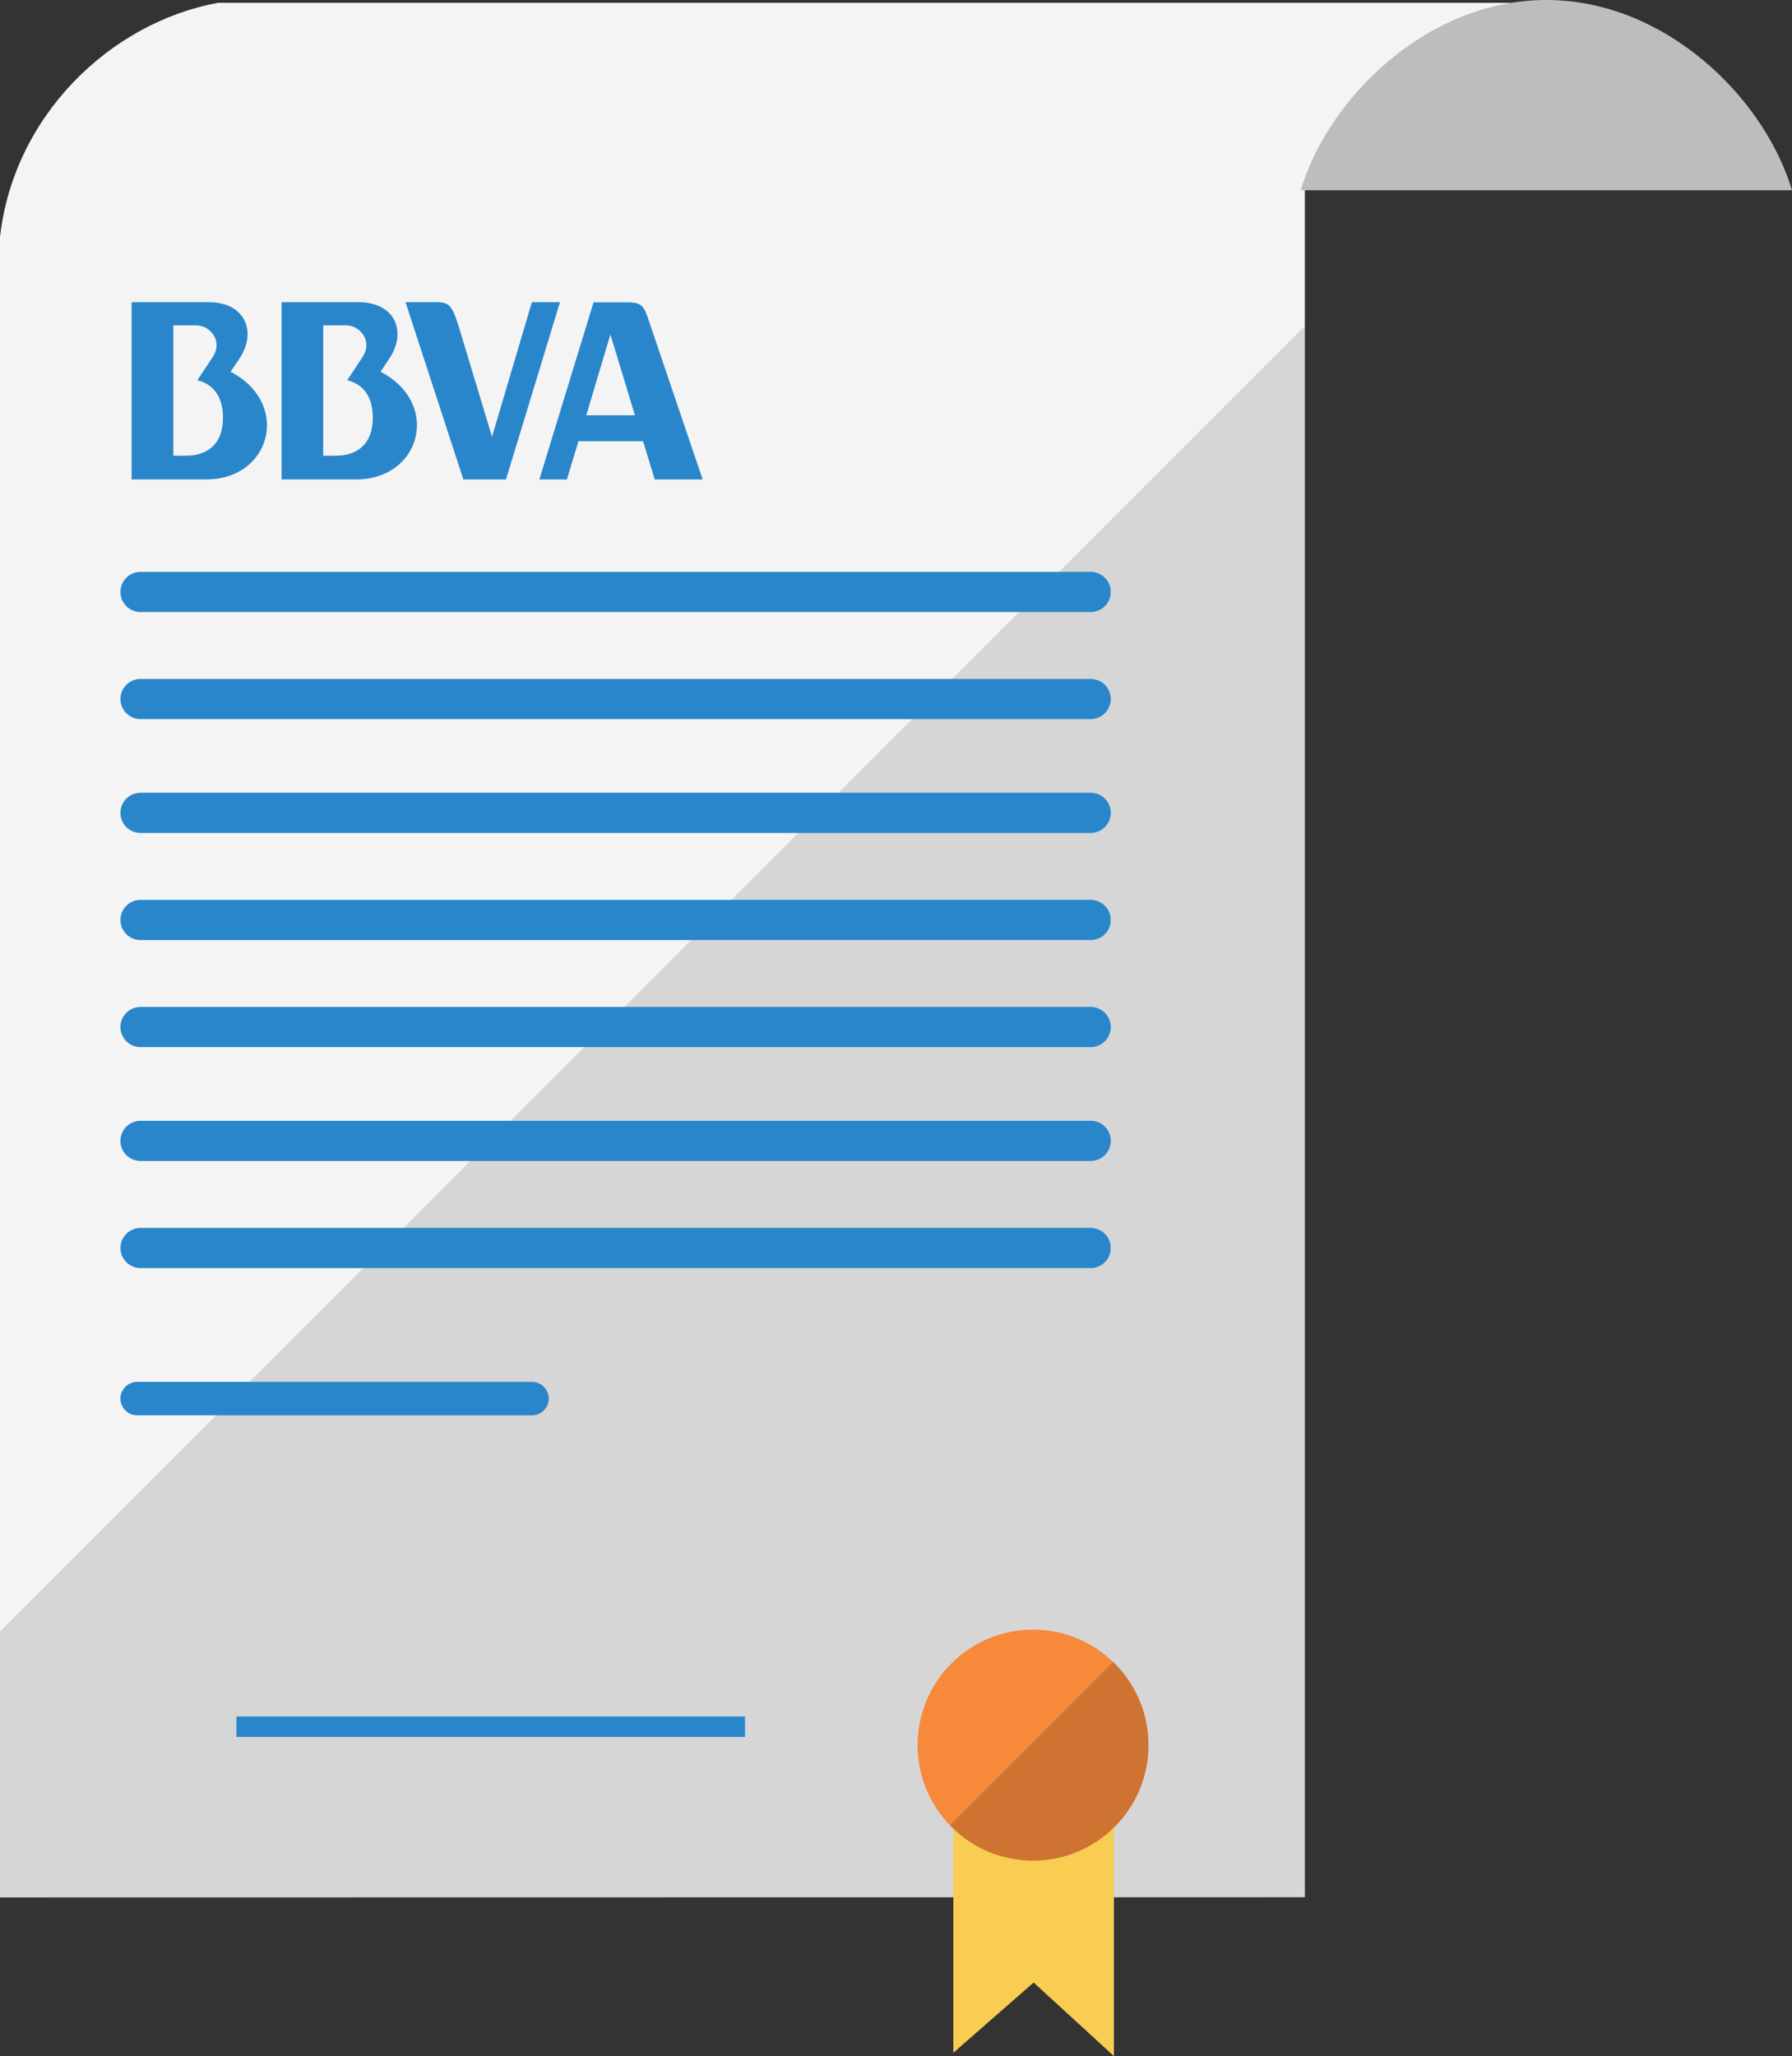
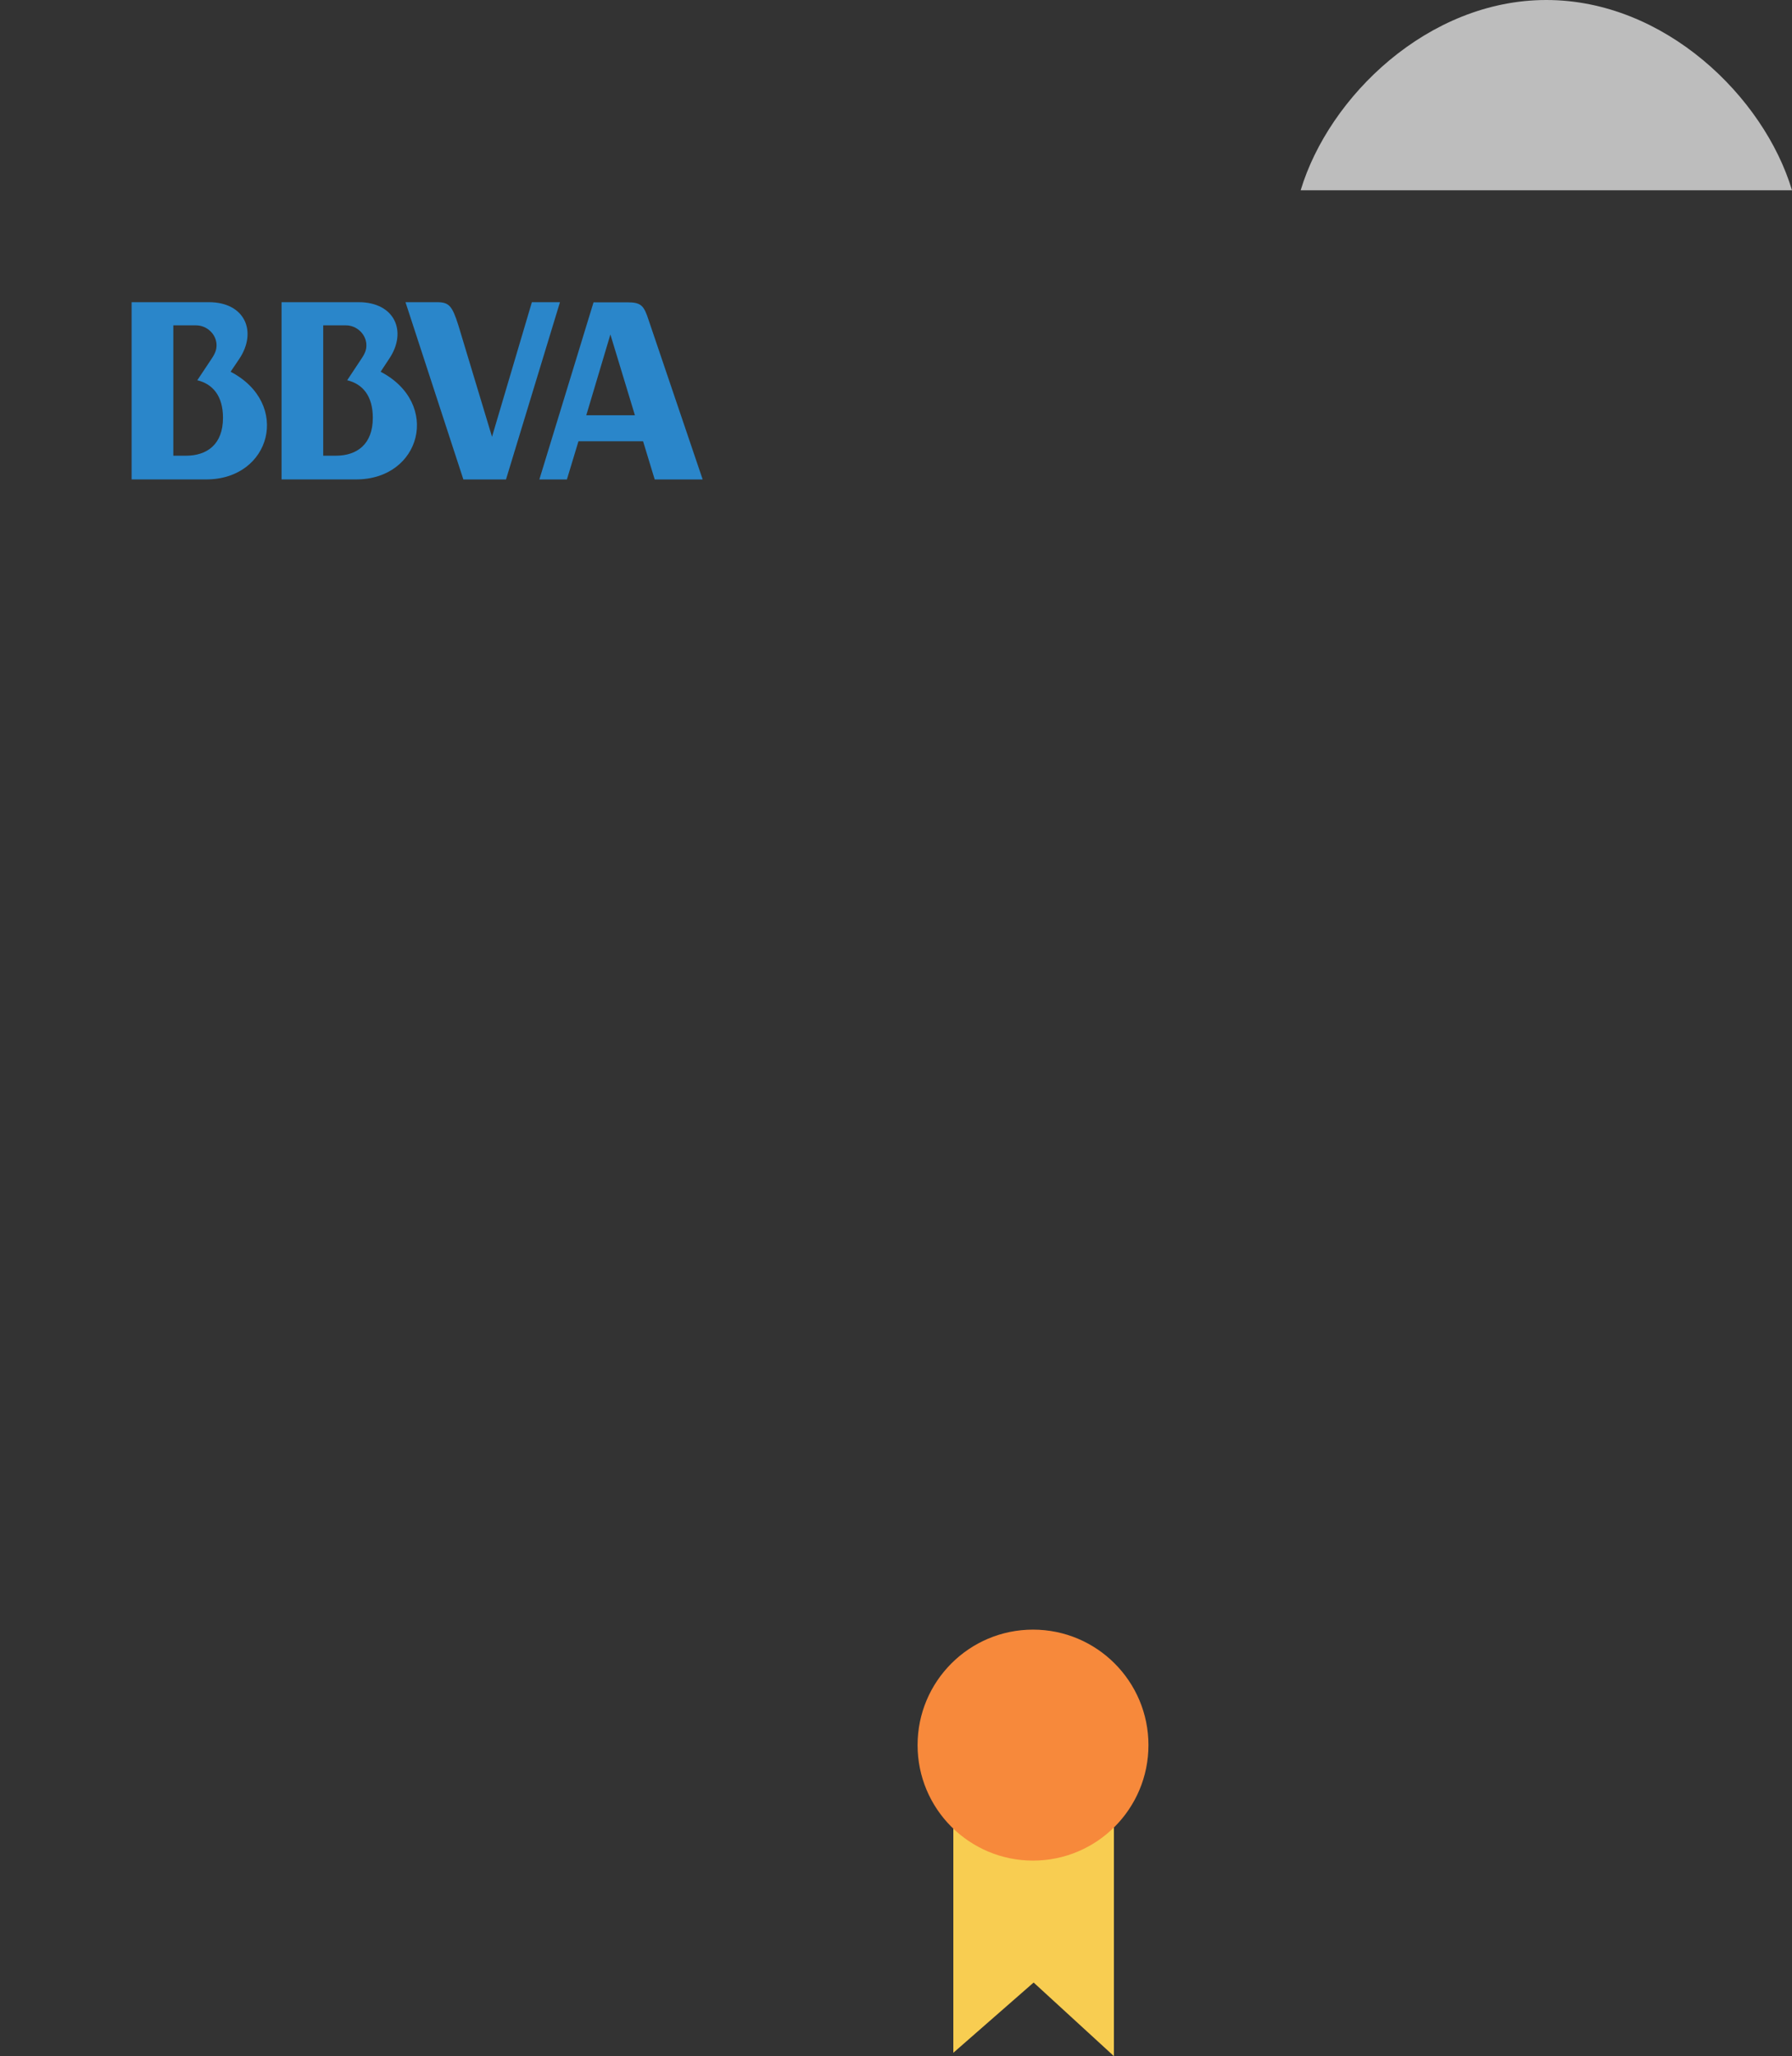
<svg xmlns="http://www.w3.org/2000/svg" xmlns:xlink="http://www.w3.org/1999/xlink" version="1.1" id="Capa_1" x="0px" y="0px" viewBox="0 0 261.58 300" style="enable-background:new 0 0 261.58 300;" xml:space="preserve">
  <rect x="0" y="0" width="261.58" height="300" fill="#333333" stroke="none" />
  <style type="text/css">
	.st0{opacity:0.13;clip-path:url(#XMLID_2_);fill:#121212;}
	.st1{clip-path:url(#XMLID_2_);fill:none;stroke:#2A86CA;stroke-width:3;stroke-miterlimit:10;}
	.st2{clip-path:url(#XMLID_2_);fill:#2A86CA;}
	.st3{fill:#BDBDBD;}
	.st4{fill:#F8CD51;}
	.st5{opacity:0.66;clip-path:url(#XMLID_3_);fill:#B9672C;}
	.st6{fill:#2A86CA;}
</style>
  <g>
    <g>
      <defs>
-         <path id="XMLID_977_" d="M31.82,0.41C15.94,3.34,1.96,17.02,0,34.6l0,0v242.24l190.47-0.03c0,1.21,0-34.28,0-35.46V27.11     l2.33-0.32h34.79V0.41H31.82z" />
-       </defs>
+         </defs>
      <use xlink:href="#XMLID_977_" style="overflow:visible;fill:#F4F4F4;" />
      <clipPath id="XMLID_2_">
        <use xlink:href="#XMLID_977_" style="overflow:visible;" />
      </clipPath>
      <path class="st0" d="M-16.77,254.81L199.59,38.45l69.73,168.52l-30.98,54.6l-92.3,44.19c0,0-153.37-10.24-156.64-9.42    C-13.86,297.16-16.77,254.81-16.77,254.81z" />
-       <line class="st1" x1="34.51" y1="251.93" x2="108.75" y2="251.93" />
-       <path class="st2" d="M162.14,86.37c0,1.62-1.32,2.93-2.93,2.93H20.51c-1.62,0-2.93-1.31-2.93-2.93l0,0c0-1.62,1.31-2.93,2.93-2.93    h138.7C160.83,83.43,162.14,84.75,162.14,86.37L162.14,86.37z" />
      <path class="st2" d="M162.14,101.99c0,1.62-1.32,2.93-2.93,2.93H20.51c-1.62,0-2.93-1.31-2.93-2.93l0,0    c0-1.62,1.31-2.93,2.93-2.93h138.7C160.83,99.06,162.14,100.38,162.14,101.99L162.14,101.99z" />
      <path class="st2" d="M162.14,118.6c0,1.62-1.32,2.93-2.93,2.93H20.51c-1.62,0-2.93-1.31-2.93-2.93l0,0c0-1.62,1.31-2.93,2.93-2.93    h138.7C160.83,115.67,162.14,116.98,162.14,118.6L162.14,118.6z" />
      <path class="st2" d="M162.14,134.23c0,1.62-1.32,2.93-2.93,2.93H20.51c-1.62,0-2.93-1.31-2.93-2.93l0,0    c0-1.62,1.31-2.93,2.93-2.93h138.7C160.83,131.3,162.14,132.61,162.14,134.23L162.14,134.23z" />
-       <path class="st2" d="M162.14,149.85c0,1.62-1.32,2.93-2.93,2.93H20.51c-1.62,0-2.93-1.31-2.93-2.93l0,0    c0-1.62,1.31-2.93,2.93-2.93h138.7C160.83,146.92,162.14,148.24,162.14,149.85L162.14,149.85z" />
-       <path class="st2" d="M162.14,166.46c0,1.62-1.32,2.93-2.93,2.93H20.51c-1.62,0-2.93-1.31-2.93-2.93l0,0    c0-1.62,1.31-2.93,2.93-2.93h138.7C160.83,163.53,162.14,164.84,162.14,166.46L162.14,166.46z" />
+       <path class="st2" d="M162.14,166.46c0,1.62-1.32,2.93-2.93,2.93H20.51c-1.62,0-2.93-1.31-2.93-2.93l0,0    c0-1.62,1.31-2.93,2.93-2.93C160.83,163.53,162.14,164.84,162.14,166.46L162.14,166.46z" />
      <path class="st2" d="M162.14,182.09c0,1.62-1.32,2.93-2.93,2.93H20.51c-1.62,0-2.93-1.32-2.93-2.93l0,0    c0-1.62,1.31-2.93,2.93-2.93h138.7C160.83,179.16,162.14,180.47,162.14,182.09L162.14,182.09z" />
      <path class="st2" d="M80.1,204.06c0,1.35-1.1,2.44-2.44,2.44H20.02c-1.35,0-2.44-1.09-2.44-2.44l0,0c0-1.35,1.09-2.44,2.44-2.44    h57.63C79,201.62,80.1,202.71,80.1,204.06L80.1,204.06z" />
    </g>
    <path class="st3" d="M261.58,27.76C257.47,14.09,242.97,0,225.72,0c-17.25,0-31.74,14.09-35.86,27.76H261.58z" />
    <g>
      <polygon class="st4" points="139.16,262.4 139.16,299.51 150.88,289.26 162.6,300 162.6,261.42   " />
      <g>
        <defs>
          <circle id="XMLID_976_" cx="150.79" cy="254.62" r="16.85" />
        </defs>
        <use xlink:href="#XMLID_976_" style="overflow:visible;fill:#F7893B;" />
        <clipPath id="XMLID_3_">
          <use xlink:href="#XMLID_976_" style="overflow:visible;" />
        </clipPath>
-         <polygon class="st5" points="126.95,278.02 173.66,231.32 182.63,275.09 154.53,285.84    " />
      </g>
    </g>
    <g>
      <path class="st6" d="M85.58,60.59L89.1,48.8l3.58,11.79H85.58z M94.69,46.73c-0.69-2.13-1.08-2.62-3.11-2.62h-4.94l-7.91,25.85    h4.02l1.69-5.58h9.43l1.7,5.58h7L94.69,46.73z" />
      <path class="st6" d="M47.18,66.49V47.47h3.32c1.59,0,2.98,1.32,2.98,2.9c0,0.56-0.12,1.07-0.66,1.88l-2.14,3.23    c2.24,0.54,3.74,2.26,3.74,5.48c0,3.88-2.33,5.53-5.4,5.53H47.18z M55.56,54.24l1.24-1.88c2.69-3.97,0.84-8.27-4.45-8.27H41.1    v25.86h10.86C61.51,69.96,64.39,58.84,55.56,54.24" />
      <path class="st6" d="M27.15,66.49H25.3V47.47h3.32c1.6,0,2.99,1.32,2.99,2.9c0,0.56-0.13,1.07-0.66,1.88l-2.15,3.23    c2.23,0.54,3.75,2.26,3.75,5.48C32.55,64.84,30.22,66.49,27.15,66.49 M33.66,54.24l1.27-1.88c2.65-3.97,0.83-8.27-4.44-8.27H19.21    v25.86h10.87C39.62,69.96,42.5,58.84,33.66,54.24" />
      <path class="st6" d="M66.91,47.47c-0.92-2.91-1.39-3.38-3.16-3.38h-4.56l8.45,25.87h6.22l7.88-25.87h-4.1l-5.82,19.64L66.91,47.47    z" />
    </g>
  </g>
</svg>